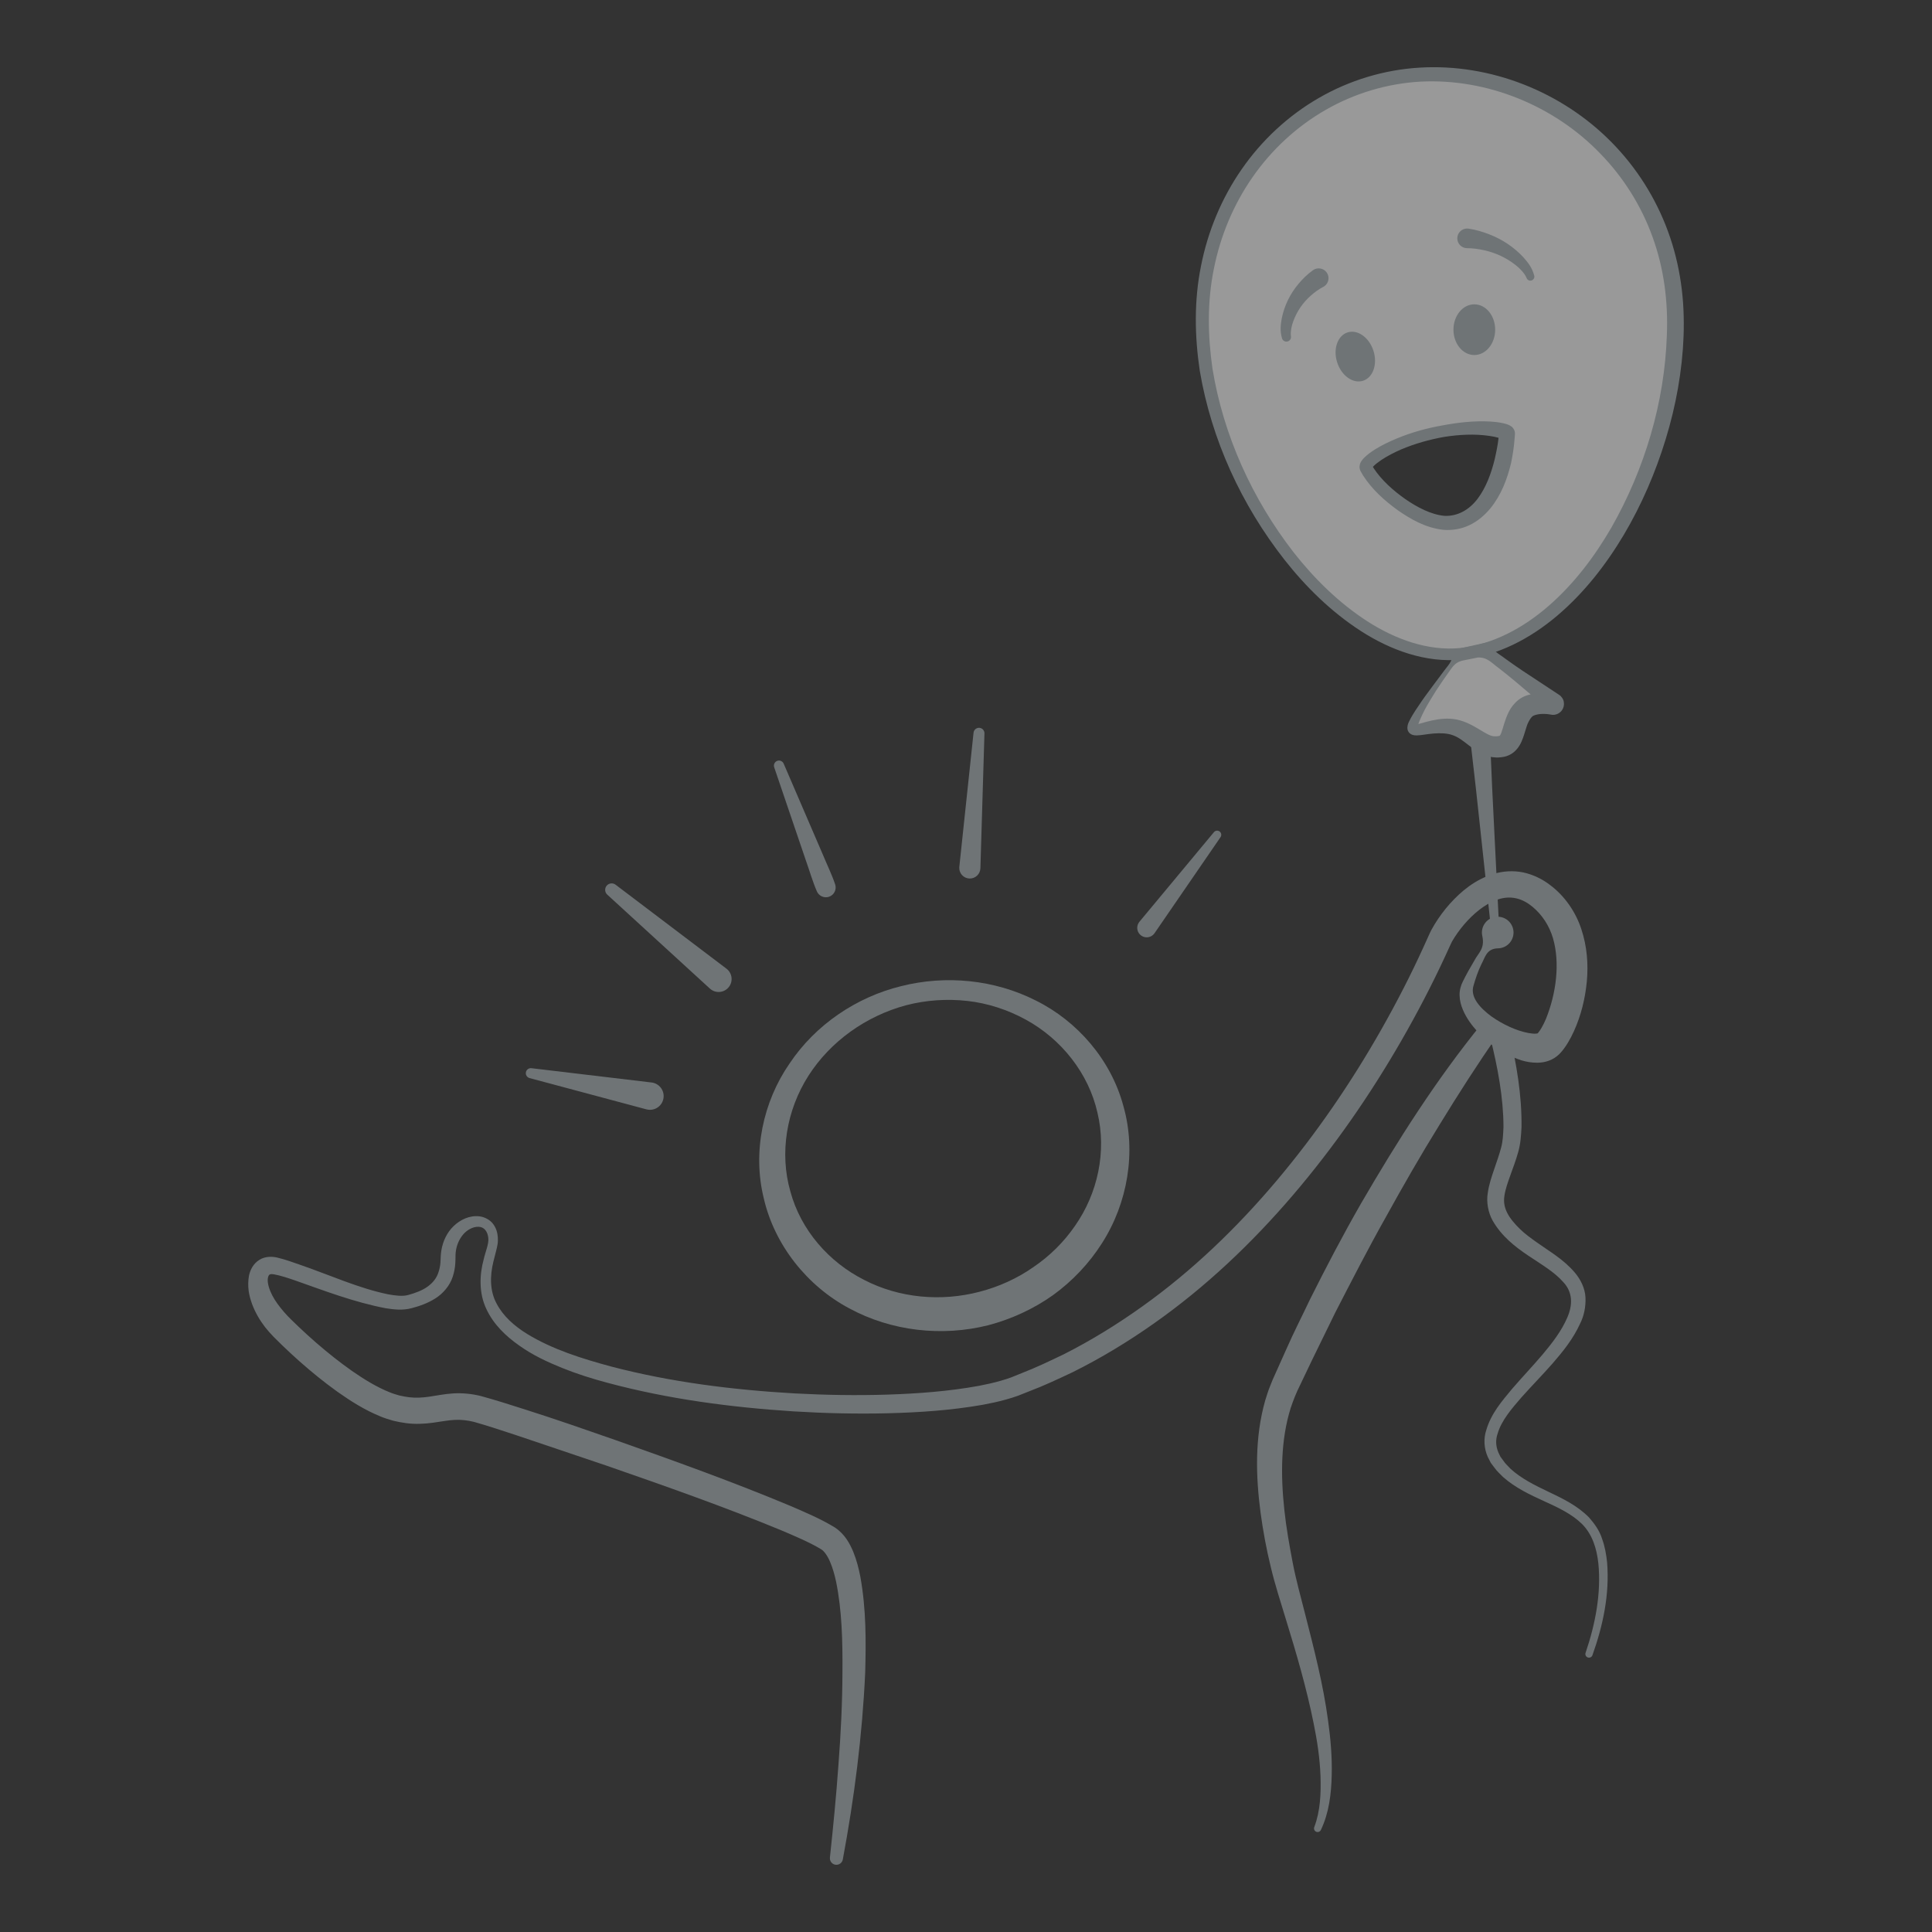
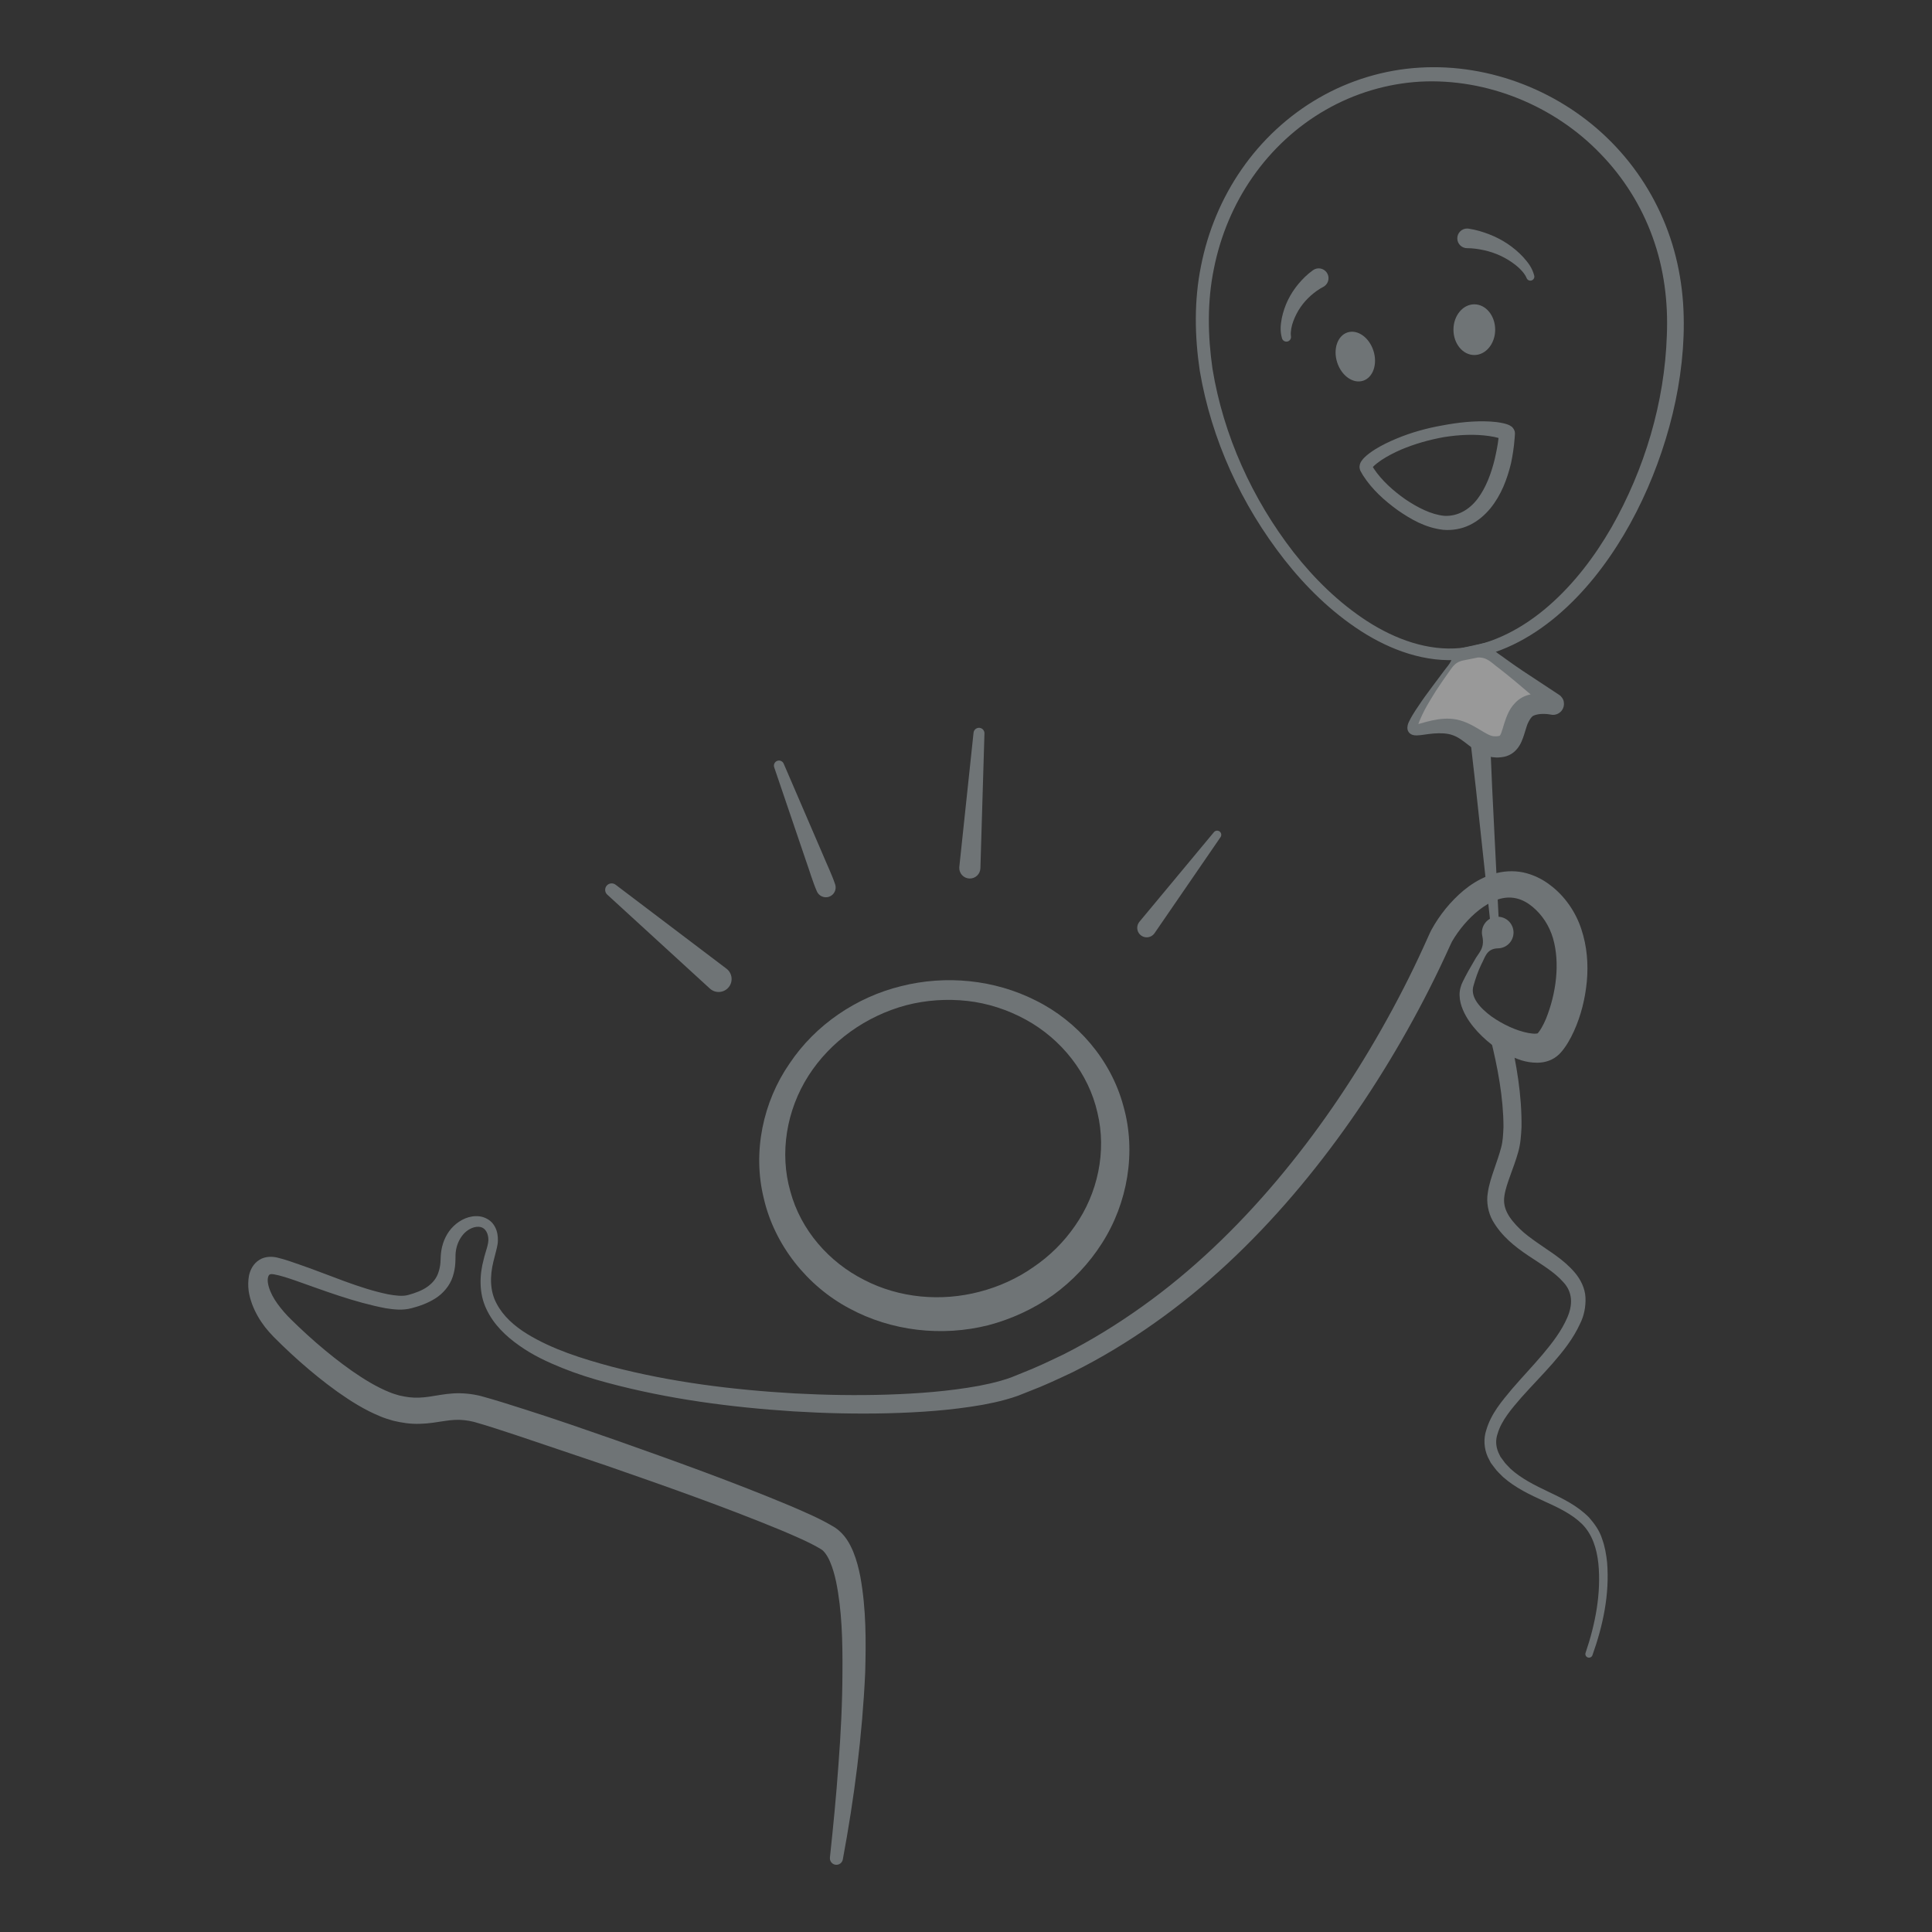
<svg xmlns="http://www.w3.org/2000/svg" xmlns:xlink="http://www.w3.org/1999/xlink" version="1.1" id="Ebene_1" x="0px" y="0px" viewBox="0 0 340.157 340.157" style="enable-background:new 0 0 340.157 340.157;" xml:space="preserve">
  <rect x="0" y="0" width="340.157" height="340.157" fill="#333333" stroke="none" />
  <style type="text/css">
	.st0{clip-path:url(#SVGID_2_);}
	.st1{opacity:0.5;clip-path:url(#SVGID_4_);}
	.st2{clip-path:url(#SVGID_6_);fill:#FFFFFF;}
	.st3{clip-path:url(#SVGID_6_);fill:#ABB5BA;}
</style>
  <g>
    <defs>
      <rect id="SVGID_1_" x="43.691" y="11.833" width="252.776" height="316.491" />
    </defs>
    <clipPath id="SVGID_2_">
      <use xlink:href="#SVGID_1_" style="overflow:visible;" />
    </clipPath>
    <g class="st0">
      <defs>
        <rect id="SVGID_3_" x="43.691" y="11.833" width="252.776" height="316.491" />
      </defs>
      <clipPath id="SVGID_4_">
        <use xlink:href="#SVGID_3_" style="overflow:visible;" />
      </clipPath>
      <g class="st1">
        <g>
          <defs>
            <rect id="SVGID_5_" x="26.691" y="-1.167" width="286.776" height="330.491" />
          </defs>
          <clipPath id="SVGID_6_">
            <use xlink:href="#SVGID_5_" style="overflow:visible;" />
          </clipPath>
-           <path class="st2" d="M254.191,92.051c-4.611-0.333-11.547-5.586-13.689-9.7c-0.474-0.909,4.229-4.393,11.807-6.081      c8.175-1.821,13.067-0.4,13.034,0.024C264.623,85.62,260.559,92.511,254.191,92.051 M250.005,13.141      c-22.936,1.298-41.096,22.4-38.03,49.225c3.1,27.119,25.414,54.465,45.019,52.788c20.053-1.714,37.496-30.199,38.038-57.49      C295.58,30.11,272.941,11.843,250.005,13.141" />
          <path class="st3" d="M249.936,11.908c12.475-0.758,25.063,4.245,33.813,13.148c4.382,4.442,7.796,9.842,9.932,15.709      c2.16,5.864,2.981,12.177,2.746,18.367c-0.249,6.173-1.346,12.288-3.151,18.168c-1.795,5.883-4.243,11.566-7.381,16.863      c-3.146,5.281-6.987,10.213-11.724,14.236c-4.704,3.993-10.476,7.083-16.804,7.728c-6.386,0.631-12.607-1.704-17.769-5.026      c-5.207-3.37-9.658-7.735-13.45-12.55C218.584,88.9,213.3,77.442,211.24,65.293c-0.907-6.082-1.02-12.359,0.21-18.442      c1.191-6.077,3.611-11.933,7.155-17.036c3.534-5.106,8.188-9.452,13.586-12.561C237.579,14.134,243.707,12.277,249.936,11.908       M250.075,14.372c-5.851,0.332-11.604,2.059-16.682,4.979c-5.085,2.912-9.488,6.995-12.843,11.814      c-3.365,4.816-5.678,10.36-6.827,16.138c-1.188,5.789-1.093,11.768-0.246,17.629c1.918,11.723,7,22.938,14.299,32.336      c3.673,4.675,7.98,8.892,12.934,12.101c4.918,3.172,10.705,5.3,16.458,4.72c5.766-0.668,11.103-3.581,15.513-7.428      c4.437-3.868,8.069-8.651,11.031-13.778c5.86-10.296,9.374-22.044,9.763-33.87c0.242-5.877-0.508-11.763-2.506-17.261      c-1.974-5.494-5.147-10.547-9.229-14.728C273.63,18.607,261.819,13.763,250.075,14.372" />
-           <path class="st3" d="M254.281,90.82c2.358,0.13,4.457-1.098,5.901-3.043c1.456-1.944,2.36-4.396,2.977-6.897      c0.285-1.265,0.557-2.544,0.694-3.853l0.059-0.489l0.035-0.245l0.008-0.061l0.005-0.03l0.001-0.01      c-0.006,0.051-0.01,0.107-0.009,0.164c0,0.231,0.093,0.504,0.24,0.69c0.208,0.237,0.169,0.172,0.187,0.2      c0.208,0.138,0.026,0.015-0.038-0.003c-0.121-0.042-0.226-0.092-0.374-0.13c-0.549-0.165-1.176-0.292-1.808-0.375      c-2.548-0.368-5.239-0.226-7.864,0.182c-2.627,0.465-5.201,1.194-7.638,2.224c-1.208,0.529-2.386,1.135-3.453,1.841      c-0.52,0.354-1.037,0.742-1.403,1.123c-0.073,0.088-0.188,0.197-0.201,0.245c-0.073,0.073-0.01,0.102,0-0.152      c0.008-0.104-0.016-0.218-0.065-0.309c-0.082-0.133,0.008,0.015,0.008,0.015l0.118,0.194l0.234,0.391      c1.375,2.079,3.402,3.881,5.524,5.377C249.538,89.335,251.987,90.605,254.281,90.82 M254.103,93.281      c-3.186-0.371-5.705-1.858-8.046-3.475c-2.305-1.683-4.448-3.584-6.074-6.099l-0.283-0.495l-0.14-0.248      c-0.036-0.082-0.017,0.007-0.099-0.215c-0.061-0.175-0.098-0.374-0.102-0.563c0.038-0.586,0.259-0.881,0.392-1.077      c0.16-0.249,0.304-0.371,0.456-0.54c0.598-0.589,1.201-1,1.818-1.403c1.235-0.775,2.517-1.386,3.823-1.931      c2.606-1.092,5.334-1.846,8.091-2.33c2.758-0.521,5.569-0.842,8.473-0.687c0.729,0.043,1.458,0.126,2.234,0.297      c0.188,0.034,0.404,0.102,0.61,0.162c0.252,0.106,0.399,0.095,0.882,0.439c-0.041-0.095,0.586,0.516,0.581,1.087l0.007,0.192      l-0.001,0.022l-0.002,0.033l-0.004,0.066l-0.017,0.266l-0.045,0.531c-0.102,1.417-0.329,2.833-0.617,4.241      c-0.677,2.789-1.715,5.594-3.656,7.972c-0.974,1.17-2.182,2.224-3.629,2.916C257.315,93.143,255.664,93.414,254.103,93.281" />
+           <path class="st3" d="M254.281,90.82c2.358,0.13,4.457-1.098,5.901-3.043c1.456-1.944,2.36-4.396,2.977-6.897      c0.285-1.265,0.557-2.544,0.694-3.853l0.059-0.489l0.035-0.245l0.008-0.061l0.001-0.01      c-0.006,0.051-0.01,0.107-0.009,0.164c0,0.231,0.093,0.504,0.24,0.69c0.208,0.237,0.169,0.172,0.187,0.2      c0.208,0.138,0.026,0.015-0.038-0.003c-0.121-0.042-0.226-0.092-0.374-0.13c-0.549-0.165-1.176-0.292-1.808-0.375      c-2.548-0.368-5.239-0.226-7.864,0.182c-2.627,0.465-5.201,1.194-7.638,2.224c-1.208,0.529-2.386,1.135-3.453,1.841      c-0.52,0.354-1.037,0.742-1.403,1.123c-0.073,0.088-0.188,0.197-0.201,0.245c-0.073,0.073-0.01,0.102,0-0.152      c0.008-0.104-0.016-0.218-0.065-0.309c-0.082-0.133,0.008,0.015,0.008,0.015l0.118,0.194l0.234,0.391      c1.375,2.079,3.402,3.881,5.524,5.377C249.538,89.335,251.987,90.605,254.281,90.82 M254.103,93.281      c-3.186-0.371-5.705-1.858-8.046-3.475c-2.305-1.683-4.448-3.584-6.074-6.099l-0.283-0.495l-0.14-0.248      c-0.036-0.082-0.017,0.007-0.099-0.215c-0.061-0.175-0.098-0.374-0.102-0.563c0.038-0.586,0.259-0.881,0.392-1.077      c0.16-0.249,0.304-0.371,0.456-0.54c0.598-0.589,1.201-1,1.818-1.403c1.235-0.775,2.517-1.386,3.823-1.931      c2.606-1.092,5.334-1.846,8.091-2.33c2.758-0.521,5.569-0.842,8.473-0.687c0.729,0.043,1.458,0.126,2.234,0.297      c0.188,0.034,0.404,0.102,0.61,0.162c0.252,0.106,0.399,0.095,0.882,0.439c-0.041-0.095,0.586,0.516,0.581,1.087l0.007,0.192      l-0.001,0.022l-0.002,0.033l-0.004,0.066l-0.017,0.266l-0.045,0.531c-0.102,1.417-0.329,2.833-0.617,4.241      c-0.677,2.789-1.715,5.594-3.656,7.972c-0.974,1.17-2.182,2.224-3.629,2.916C257.315,93.143,255.664,93.414,254.103,93.281" />
          <path class="st3" d="M263.744,166.969c-2.055,0.038-2.287,1.658-2.92,2.788c-0.589,1.211-1.021,2.493-1.39,3.773      c-0.644,2.06,1.232,4.006,3.164,5.433c1.991,1.403,4.382,2.52,6.507,2.915c0.516,0.085,1.007,0.144,1.355,0.106      c0.362-0.025,0.455-0.165,0.292-0.076c-0.063,0.067,0.031-0.039,0.082-0.098c0.056-0.054,0.126-0.168,0.191-0.246      c0.133-0.188,0.273-0.4,0.407-0.637c0.268-0.469,0.531-0.986,0.757-1.538c1.792-4.449,2.514-9.794,1.239-14.205      c-0.66-2.202-1.879-4.092-3.608-5.534c-1.694-1.409-3.574-1.951-5.623-1.427c-2.044,0.532-4.075,2.017-5.761,3.811      c-0.849,0.901-1.625,1.894-2.3,2.935l-0.485,0.788l-0.366,0.775l-0.863,1.878c-2.33,5.038-4.904,9.961-7.666,14.769      c-5.53,9.613-11.878,18.769-19.096,27.219c-7.216,8.44-15.341,16.174-24.468,22.595c-4.556,3.212-9.338,6.121-14.343,8.605      c-2.527,1.189-5.053,2.386-7.67,3.371l-1.95,0.775c-0.698,0.236-1.396,0.478-2.091,0.658c-1.392,0.398-2.781,0.68-4.17,0.942      c-5.554,0.97-11.101,1.339-16.643,1.482c-5.542,0.136-11.076,0.004-16.597-0.332c-11.033-0.713-22.051-2.154-32.802-5.04      c-2.686-0.716-5.351-1.555-7.962-2.61c-2.607-1.049-5.188-2.259-7.538-3.935c-2.34-1.633-4.558-3.736-5.82-6.497      c-1.304-2.762-1.187-5.975-0.443-8.686c0.308-1.36,0.929-2.726,0.812-3.739c-0.108-1.161-0.735-1.982-1.726-1.992      c-0.983-0.036-2.057,0.561-2.755,1.412c-0.706,0.862-1.138,1.937-1.263,3.079c-0.026,0.287-0.042,0.576-0.035,0.868      c-0.007,0.305-0.006,0.737-0.038,1.106c-0.045,0.766-0.199,1.561-0.454,2.338c-0.51,1.574-1.701,2.948-3.03,3.791      c-1.34,0.853-2.759,1.357-4.164,1.725c-1.65,0.45-3.195,0.232-4.605,0.023c-5.63-1.082-10.784-3.081-15.923-4.887      c-1.265-0.432-2.594-0.883-3.743-1.082c-0.569-0.104-0.739,0.001-0.848,0.1c-0.086,0.086-0.199,0.294-0.248,0.69      c-0.077,0.808,0.277,1.929,0.796,2.926c0.527,1.019,1.261,1.981,2.05,2.898c0.396,0.463,0.819,0.904,1.264,1.34l1.447,1.396      c0.97,0.926,1.972,1.82,2.979,2.705c2.025,1.756,4.12,3.425,6.282,4.945c2.16,1.498,4.421,2.89,6.683,3.78      c0.567,0.237,1.118,0.389,1.667,0.549c0.583,0.131,1.164,0.244,1.739,0.312c1.155,0.14,2.272,0.077,3.517-0.1      c1.232-0.174,2.686-0.486,4.272-0.581c1.608-0.088,3.217,0.074,4.791,0.457c2.827,0.768,5.365,1.603,8.019,2.442      c5.252,1.669,10.445,3.481,15.64,5.294c10.379,3.67,20.719,7.367,30.957,11.654c2.581,1.134,5.061,2.133,7.75,3.765      c1.791,1.204,2.63,2.86,3.24,4.299c0.599,1.481,0.959,2.934,1.24,4.372c1.036,5.743,1.001,11.323,0.852,16.885      c-0.51,11.102-1.921,22.053-3.941,32.891c-0.116,0.623-0.716,1.034-1.339,0.918c-0.592-0.11-0.991-0.666-0.93-1.255      c0.584-5.443,1.116-10.886,1.502-16.333c0.416-5.442,0.689-10.891,0.705-16.312c0.04-5.395-0.084-10.87-1.119-15.926      c-0.269-1.248-0.612-2.462-1.069-3.517c-0.45-1.06-1.053-1.904-1.594-2.209c-2.011-1.214-4.629-2.314-7.079-3.357      c-10.039-4.137-20.405-7.781-30.742-11.368l-15.558-5.249c-2.57-0.843-5.244-1.74-7.708-2.434      c-1.089-0.272-2.235-0.407-3.37-0.354c-1.158,0.054-2.401,0.3-3.886,0.504c-1.469,0.201-3.117,0.282-4.69,0.073      c-0.787-0.101-1.552-0.256-2.306-0.436c-0.769-0.222-1.535-0.456-2.235-0.753c-2.836-1.158-5.256-2.718-7.587-4.359      c-2.312-1.658-4.497-3.436-6.601-5.296c-1.045-0.937-2.083-1.88-3.089-2.859l-1.501-1.477c-0.519-0.54-1.032-1.105-1.504-1.705      c-0.935-1.212-1.733-2.56-2.297-4.063c-0.539-1.507-0.934-3.161-0.54-5.083c0.205-0.937,0.741-2.067,1.831-2.728      c1.059-0.674,2.372-0.575,3.128-0.393c1.539,0.367,2.802,0.848,4.13,1.307c5.21,1.802,10.239,4.102,15.401,5.163      c1.277,0.226,2.539,0.399,3.558,0.108c1.237-0.341,2.44-0.781,3.383-1.463c0.942-0.679,1.615-1.522,1.933-2.581      c0.173-0.524,0.295-1.087,0.332-1.69c0.031-0.314,0.018-0.57,0.045-0.951c0.014-0.394,0.058-0.788,0.12-1.182      c0.262-1.569,0.97-3.129,2.163-4.262c1.172-1.115,2.781-1.92,4.568-1.707c0.879,0.122,1.781,0.574,2.351,1.306      c0.561,0.73,0.805,1.592,0.852,2.382c0.018,0.365,0.031,0.843-0.046,1.231c-0.059,0.394-0.148,0.74-0.233,1.086l-0.503,1.978      c-0.628,2.557-0.629,5.191,0.58,7.391c1.147,2.208,3.136,3.952,5.35,5.32c4.479,2.74,9.677,4.362,14.893,5.769      c10.485,2.737,21.362,4.089,32.226,4.711c5.438,0.292,10.888,0.383,16.32,0.211c5.425-0.176,10.861-0.585,16.119-1.544      c1.305-0.256,2.607-0.53,3.851-0.897c0.634-0.168,1.23-0.383,1.831-0.589l1.87-0.759c2.516-0.967,4.944-2.142,7.375-3.304      c4.813-2.433,9.417-5.275,13.811-8.413c8.801-6.272,16.66-13.842,23.65-22.123c6.992-8.289,13.152-17.291,18.508-26.739      c2.676-4.726,5.163-9.557,7.41-14.497l0.844-1.868l0.218-0.481l0.297-0.604c0.183-0.332,0.369-0.661,0.566-0.981      c0.784-1.283,1.673-2.485,2.674-3.611c2.005-2.216,4.453-4.279,7.723-5.27c1.62-0.493,3.452-0.621,5.2-0.26      c1.738,0.375,3.343,1.163,4.65,2.16c2.623,1.921,4.594,4.789,5.582,7.821c1.015,3.039,1.244,6.181,0.972,9.198      c-0.291,3.025-0.997,5.951-2.272,8.776c-0.315,0.708-0.686,1.412-1.119,2.122c-0.215,0.354-0.459,0.711-0.734,1.074      c-0.153,0.187-0.274,0.36-0.458,0.553c-0.182,0.191-0.305,0.355-0.648,0.624c-1.222,0.979-2.544,1.168-3.541,1.178      c-1.026-0.004-1.901-0.17-2.715-0.413c-3.181-1.032-5.641-2.805-7.739-5.039c-1.028-1.127-1.968-2.379-2.604-3.888      c-0.312-0.75-0.552-1.575-0.573-2.463c-0.055-0.854,0.234-1.871,0.575-2.5c0.62-1.28,1.33-2.499,2.038-3.706      c0.66-1.289,1.846-2.028,1.404-4.211l-0.031-0.149c-0.305-1.506,0.668-2.974,2.174-3.279c1.506-0.305,2.974,0.668,3.279,2.174      c0.306,1.505-0.668,2.974-2.173,3.279C264.083,166.947,263.905,166.965,263.744,166.969" />
-           <path class="st3" d="M263.723,182.22c-3.569,5.089-6.98,10.439-10.265,15.796c-3.319,5.352-6.45,10.822-9.495,16.336      c-3.094,5.488-5.96,11.101-8.85,16.7l-4.151,8.493l-2.038,4.266c-0.736,1.468-1.204,2.683-1.687,4.106      c-1.749,5.597-1.773,11.818-1.109,17.936c0.325,3.073,0.875,6.137,1.456,9.206c0.574,3.016,1.418,6.052,2.205,9.135      c1.57,6.156,3.185,12.366,4.039,18.751c0.447,3.184,0.722,6.413,0.639,9.664c-0.082,3.23-0.465,6.563-1.908,9.587      c-0.151,0.316-0.529,0.45-0.845,0.3c-0.3-0.143-0.436-0.491-0.321-0.796l0.005-0.013c1.083-2.846,1.195-5.991,1.094-9.065      c-0.12-3.091-0.582-6.186-1.216-9.248c-1.233-6.134-2.996-12.178-4.862-18.226c-0.916-3.025-1.915-6.065-2.673-9.252      c-0.77-3.127-1.352-6.31-1.795-9.534c-0.843-6.424-1.062-13.176,0.814-19.799c0.268-0.814,0.497-1.642,0.829-2.44l0.481-1.203      l0.49-1.092l1.957-4.368c1.284-2.922,2.746-5.761,4.11-8.646c2.853-5.71,5.816-11.368,8.993-16.907      c6.426-11.049,13.244-21.826,21.397-31.821c0.602-0.737,1.687-0.847,2.424-0.246c0.703,0.574,0.835,1.587,0.325,2.319      L263.723,182.22z" />
          <path class="st3" d="M193.218,195.888c-1.55-6.874-6.303-12.919-12.624-16.373c-3.154-1.722-6.655-2.881-10.263-3.285      c-3.605-0.399-7.292-0.156-10.818,0.764c-7.032,1.89-13.315,6.356-17.182,12.421c-3.865,6.052-5.117,13.616-3.172,20.371      c1.837,6.799,6.792,12.441,12.999,15.567c6.198,3.211,13.583,3.854,20.321,2.077c3.379-0.872,6.593-2.332,9.442-4.32      c2.878-1.943,5.395-4.429,7.363-7.298C193.271,210.11,194.874,202.744,193.218,195.888 M197.782,194.715      c2.313,8.08,0.763,17.121-3.78,24.196c-2.256,3.555-5.209,6.656-8.619,9.128c-3.439,2.436-7.326,4.218-11.388,5.287      c-8.151,2.056-17.071,1.046-24.48-2.974c-7.429-3.954-13.149-11.164-15.039-19.362c-2.023-8.182-0.122-17.025,4.543-23.75      c4.566-6.833,11.769-11.679,19.629-13.611c7.846-1.985,16.416-1.175,23.721,2.529      C189.684,179.784,195.605,186.591,197.782,194.715" />
          <path class="st3" d="M262.36,130.427c0.219,5.491,0.473,10.98,0.761,16.466l0.41,8.231l0.206,4.115l0.103,2.058      c0.083,0.682-0.062,1.382,0.293,2.042c0.26,0.484,0.079,1.087-0.405,1.348c-0.484,0.26-1.087,0.078-1.347-0.405      c-0.137-0.255-0.15-0.546-0.063-0.8c0.248-0.708-0.005-1.377-0.03-2.063l-0.22-2.049l-0.44-4.096l-0.881-8.194      c-0.573-5.464-1.181-10.925-1.822-16.383c-0.111-0.946,0.565-1.802,1.511-1.914c0.946-0.111,1.802,0.566,1.914,1.511      C262.355,130.338,262.358,130.384,262.36,130.427" />
          <path class="st3" d="M265.741,181.886c1.251,5.447,2.216,10.861,2.143,16.598c-0.087,1.447-0.153,2.893-0.599,4.411      c-0.399,1.426-0.885,2.682-1.343,3.969c-0.456,1.266-0.891,2.495-1.058,3.616c-0.19,1.128-0.007,2.088,0.49,3.079      c0.498,0.981,1.332,1.949,2.223,2.815c0.871,0.865,1.941,1.627,3.021,2.395c2.164,1.551,4.635,2.924,6.65,5.286      c0.986,1.16,1.809,2.736,1.879,4.407c0.071,1.628-0.271,3.237-0.933,4.552c-1.229,2.706-3.011,4.907-4.823,6.997      c-1.824,2.081-3.742,4.02-5.521,6.021c-1.731,1.993-3.524,4.083-4.19,6.371c-0.401,1.133-0.313,2.26,0.118,3.292l0.365,0.77      l0.551,0.749c0.335,0.527,0.832,0.93,1.247,1.398c1.874,1.708,4.252,2.896,6.71,4.058c2.438,1.168,5.045,2.398,7.114,4.517      c0.965,1.096,1.849,2.337,2.285,3.747c0.503,1.372,0.735,2.767,0.885,4.17c0.452,5.635-0.726,11.118-2.587,16.327      c-0.119,0.332-0.484,0.505-0.816,0.386c-0.329-0.118-0.502-0.477-0.39-0.807l0.013-0.038c1.71-5.024,2.762-10.471,2.239-15.706      c-0.276-2.625-1.077-5.129-2.841-6.909c-1.789-1.781-4.21-2.917-6.677-4.04c-2.459-1.12-5.057-2.327-7.255-4.263      c-0.503-0.533-1.076-1-1.495-1.615l-0.669-0.886l-0.538-1.059c-0.654-1.436-0.761-3.208-0.273-4.656      c0.862-2.99,2.777-5.148,4.526-7.269c1.802-2.096,3.681-4.059,5.409-6.1c1.714-2.031,3.339-4.165,4.32-6.444      c1.021-2.284,0.973-4.546-0.674-6.283c-3.145-3.615-9.248-5.282-12.448-10.839c-0.782-1.405-1.123-3.254-0.861-4.818      c0.216-1.578,0.7-2.931,1.136-4.229c0.435-1.282,0.904-2.579,1.214-3.779c0.318-1.104,0.368-2.404,0.422-3.666      c-0.007-5.16-1.03-10.543-2.304-15.659l-0.016-0.064c-0.23-0.923,0.332-1.858,1.255-2.088c0.924-0.23,1.859,0.332,2.089,1.255      C265.735,181.863,265.739,181.879,265.741,181.886" />
          <path class="st2" d="M256.994,115.154c0,0-6.633,8.411-8.138,12.224c-0.964,2.444,2.169,0.172,6.176,0.491      c4.008,0.318,5.691,4.269,9.298,3.554c2.651-0.526,1.749-4.623,4.205-6.717c1.182-1.008,3.481-0.866,4.833-0.504      c0.325,0.087,0.52-0.347,0.243-0.539l-12.379-9.279L256.994,115.154z" />
          <path class="st3" d="M262.266,113.005l0.001,0.005c0.393,1.621,1.653,2.088,2.661,2.888c1.04,0.76,2.1,1.491,3.167,2.213      l6.452,4.253c0.315,0.194,0.72,0.716,0.786,1.236c0.086,0.527-0.035,1.021-0.317,1.43c-0.273,0.409-0.787,0.752-1.345,0.814      c-0.266,0.034-0.54,0.001-0.732-0.048l-0.091-0.015c-0.243-0.04-0.503-0.07-0.762-0.081c-0.518-0.025-1.042,0.004-1.472,0.104      c-0.432,0.095-0.764,0.246-0.832,0.344c-0.231,0.208-0.449,0.532-0.648,0.925c-0.452,0.807-0.589,1.966-1.259,3.515      c-0.321,0.745-1.01,1.836-2.195,2.37c-0.578,0.272-1.134,0.344-1.55,0.379c-0.446,0.062-0.932,0.024-1.387-0.028      c-1.897-0.315-3.17-1.372-4.171-2.108c-1.012-0.793-1.863-1.453-2.822-1.771c-0.904-0.333-2.137-0.385-3.313-0.29      c-0.603,0.048-1.211,0.136-1.867,0.229c-0.334,0.043-0.662,0.096-1.094,0.108c-0.224-0.006-0.45,0.022-0.867-0.127      c-0.207-0.084-0.478-0.253-0.634-0.526c-0.161-0.265-0.186-0.507-0.19-0.691c0.042-0.66,0.241-0.959,0.39-1.274      c0.16-0.307,0.314-0.621,0.492-0.901c0.339-0.583,0.708-1.129,1.079-1.671c0.718-1.097,1.485-2.145,2.263-3.183l2.323-3.11      c0.375-0.527,0.837-0.987,1.12-1.584c0.138-0.301,0.24-0.63,0.275-1.012c0.015-0.193,0.035-0.383,0.016-0.603      c0.001-0.103-0.014-0.218-0.031-0.335L262.266,113.005z M257.651,116.275c-0.215,0.035-0.393,0.099-0.575,0.161      c-0.356,0.13-0.648,0.312-0.898,0.525c-0.496,0.431-0.806,1.002-1.196,1.513c-0.742,1.05-1.483,2.1-2.176,3.179      c-0.681,1.087-1.35,2.182-1.956,3.298c-0.288,0.565-0.57,1.133-0.808,1.703c-0.133,0.284-0.226,0.567-0.329,0.847      c-0.115,0.268-0.16,0.586-0.134,0.572c0.006-0.024,0.006-0.1-0.063-0.231c-0.08-0.127-0.198-0.215-0.261-0.236      c-0.111-0.039-0.005-0.024,0.09-0.049c0.211-0.035,0.516-0.117,0.813-0.199c0.605-0.17,1.258-0.356,1.93-0.502      c1.362-0.281,2.763-0.48,4.366-0.173c3.145,0.64,5.308,3.038,6.74,2.953c0.183-0.01,0.349,0.023,0.539-0.028      c0.224-0.03,0.315-0.056,0.317-0.075c0.005-0.015,0.095-0.065,0.269-0.494c0.329-0.829,0.598-2.266,1.349-3.755      c0.385-0.755,0.952-1.488,1.721-2.095c0.946-0.711,1.9-0.942,2.737-1.014c0.848-0.074,1.623-0.009,2.384,0.12      c0.38,0.065,0.755,0.154,1.138,0.268l0.143,0.043c-0.113-0.031-0.307-0.054-0.492-0.028c-0.397,0.043-0.764,0.292-0.944,0.571      c-0.186,0.278-0.271,0.603-0.209,0.971c0.042,0.36,0.35,0.738,0.531,0.842l-5.924-5.024c-0.997-0.824-1.999-1.639-3.022-2.426      c-1.055-0.745-1.858-1.824-3.527-1.749h-0.005C260.199,115.763,257.75,116.251,257.651,116.275" />
-           <path class="st3" d="M113.807,195.316l-20.572-5.508c-0.473-0.127-0.753-0.612-0.627-1.085c0.116-0.432,0.53-0.703,0.961-0.651      l21.147,2.515c1.324,0.157,2.27,1.358,2.112,2.682c-0.157,1.324-1.358,2.27-2.682,2.112      C114.035,195.368,113.913,195.343,113.807,195.316" />
          <path class="st3" d="M124.986,174.054l-18.067-16.54c-0.465-0.425-0.497-1.147-0.072-1.612c0.401-0.437,1.067-0.488,1.531-0.139      l19.527,14.789c1.004,0.76,1.202,2.192,0.441,3.197c-0.761,1.004-2.192,1.202-3.197,0.441      C125.093,174.148,125.037,174.1,124.986,174.054" />
          <path class="st3" d="M143.824,156.941c-0.767-1.767-1.287-3.629-1.937-5.441l-1.86-5.471l-3.72-10.941      c-0.159-0.468,0.091-0.976,0.559-1.135c0.445-0.151,0.927,0.07,1.11,0.493l4.57,10.614l2.286,5.307      c0.731,1.781,1.593,3.512,2.208,5.337c0.304,0.903-0.181,1.881-1.083,2.185C145.103,158.177,144.178,157.752,143.824,156.941" />
          <path class="st3" d="M168.903,152.62l2.506-23.618c0.056-0.528,0.53-0.911,1.058-0.855c0.503,0.053,0.874,0.488,0.86,0.985      l-0.714,23.74c-0.031,1.027-0.889,1.835-1.916,1.804c-1.027-0.031-1.834-0.888-1.803-1.915      C168.895,152.715,168.898,152.665,168.903,152.62" />
          <path class="st3" d="M200.61,162.294l13.123-15.783c0.257-0.309,0.716-0.351,1.025-0.094c0.291,0.242,0.344,0.665,0.135,0.972      l-11.623,16.918c-0.522,0.76-1.562,0.953-2.322,0.43c-0.76-0.522-0.952-1.561-0.43-2.321      C200.546,162.374,200.578,162.332,200.61,162.294" />
          <path class="st3" d="M225.715,59.56c-0.391-1.37-0.23-2.42-0.032-3.557c0.232-1.11,0.58-2.139,1.079-3.174      c0.499-1.019,1.123-1.977,1.852-2.847c0.754-0.883,1.486-1.638,2.551-2.405c0.775-0.558,1.856-0.383,2.414,0.392      c0.559,0.775,0.383,1.856-0.392,2.415c-0.073,0.052-0.15,0.099-0.228,0.139l-0.037,0.018c-0.658,0.33-1.482,0.919-2.14,1.507      c-0.684,0.605-1.293,1.292-1.811,2.042c-0.509,0.739-0.957,1.608-1.27,2.465c-0.315,0.82-0.499,1.859-0.428,2.491l0.023,0.202      c0.05,0.444-0.27,0.844-0.714,0.894C226.184,60.186,225.821,59.933,225.715,59.56" />
          <path class="st3" d="M268.718,48.815c-0.306-0.681-1.088-1.547-1.873-2.148c-0.8-0.641-1.724-1.197-2.637-1.628      c-0.928-0.431-1.905-0.762-2.907-0.982c-0.974-0.222-2.08-0.365-2.947-0.361h-0.039c-0.955,0.004-1.733-0.766-1.737-1.722      c-0.005-0.955,0.766-1.733,1.722-1.737c0.089-0.001,0.186,0.007,0.272,0.02c1.358,0.21,2.449,0.55,3.608,0.992      c1.134,0.437,2.222,0.998,3.237,1.671c1.019,0.689,1.926,1.444,2.754,2.336c0.816,0.927,1.569,1.809,1.951,3.271      c0.098,0.377-0.128,0.761-0.504,0.859c-0.337,0.088-0.682-0.084-0.82-0.392L268.718,48.815z" />
          <path class="st3" d="M263.247,58.044c0,2.465-1.644,4.463-3.672,4.463c-2.028,0-3.672-1.998-3.672-4.463      c0-2.465,1.644-4.463,3.672-4.463C261.603,53.581,263.247,55.579,263.247,58.044" />
          <path class="st3" d="M241.815,61.759c0.753,2.35-0.066,4.714-1.83,5.278c-1.763,0.565-3.803-0.882-4.556-3.233      c-0.753-2.35,0.067-4.713,1.83-5.278C239.022,57.961,241.062,59.409,241.815,61.759" />
        </g>
      </g>
    </g>
  </g>
</svg>